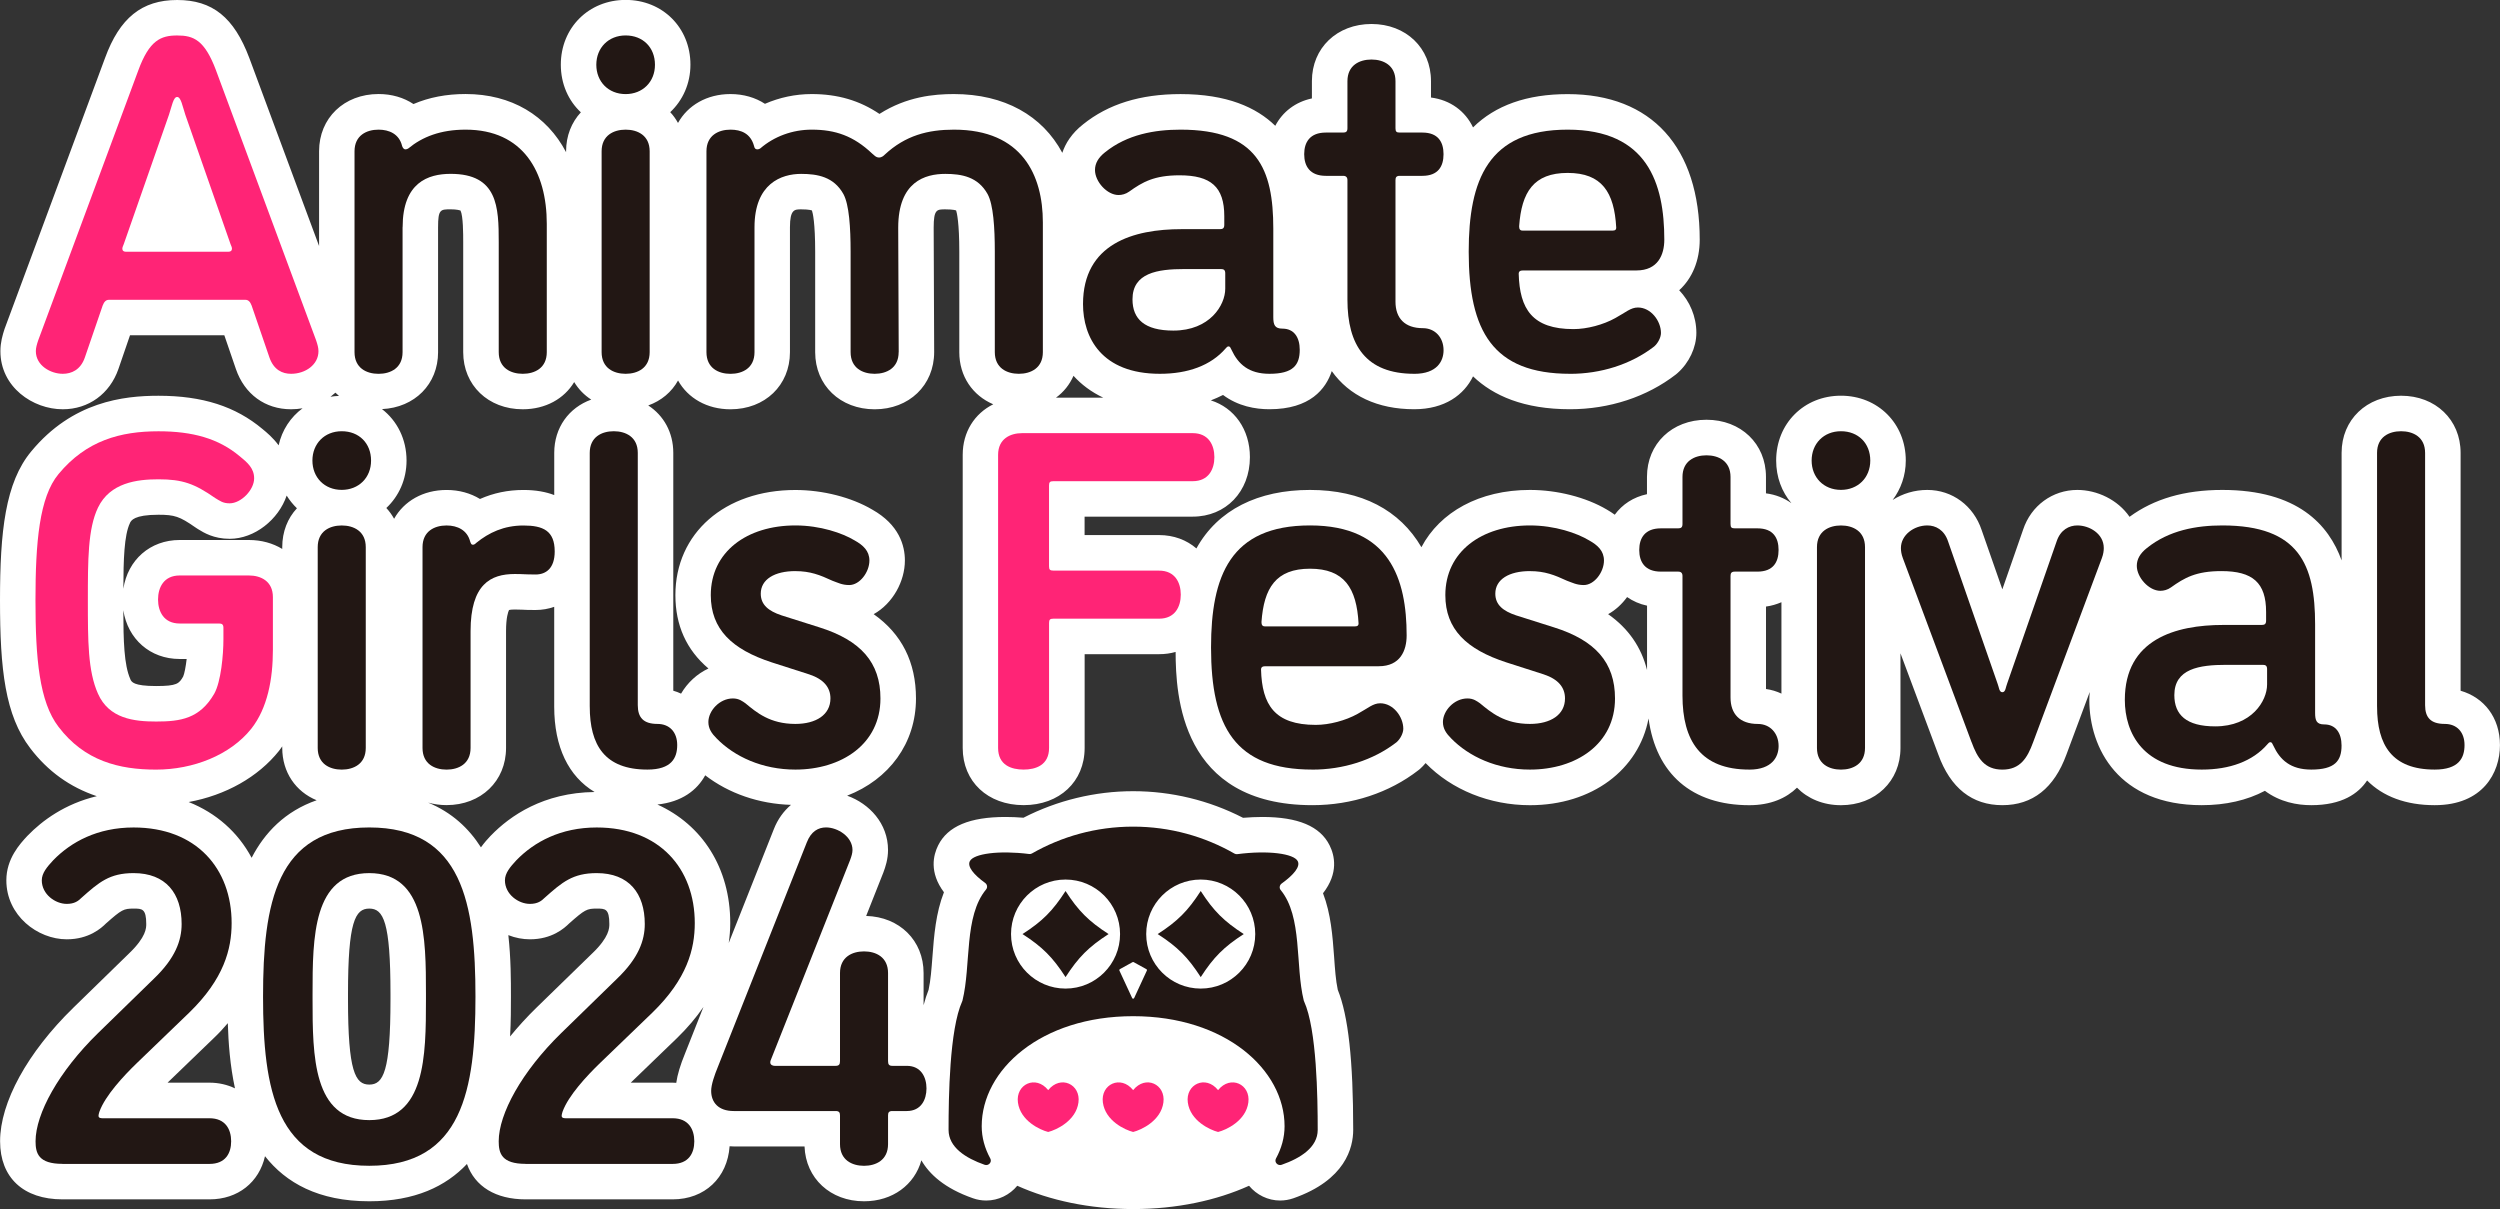
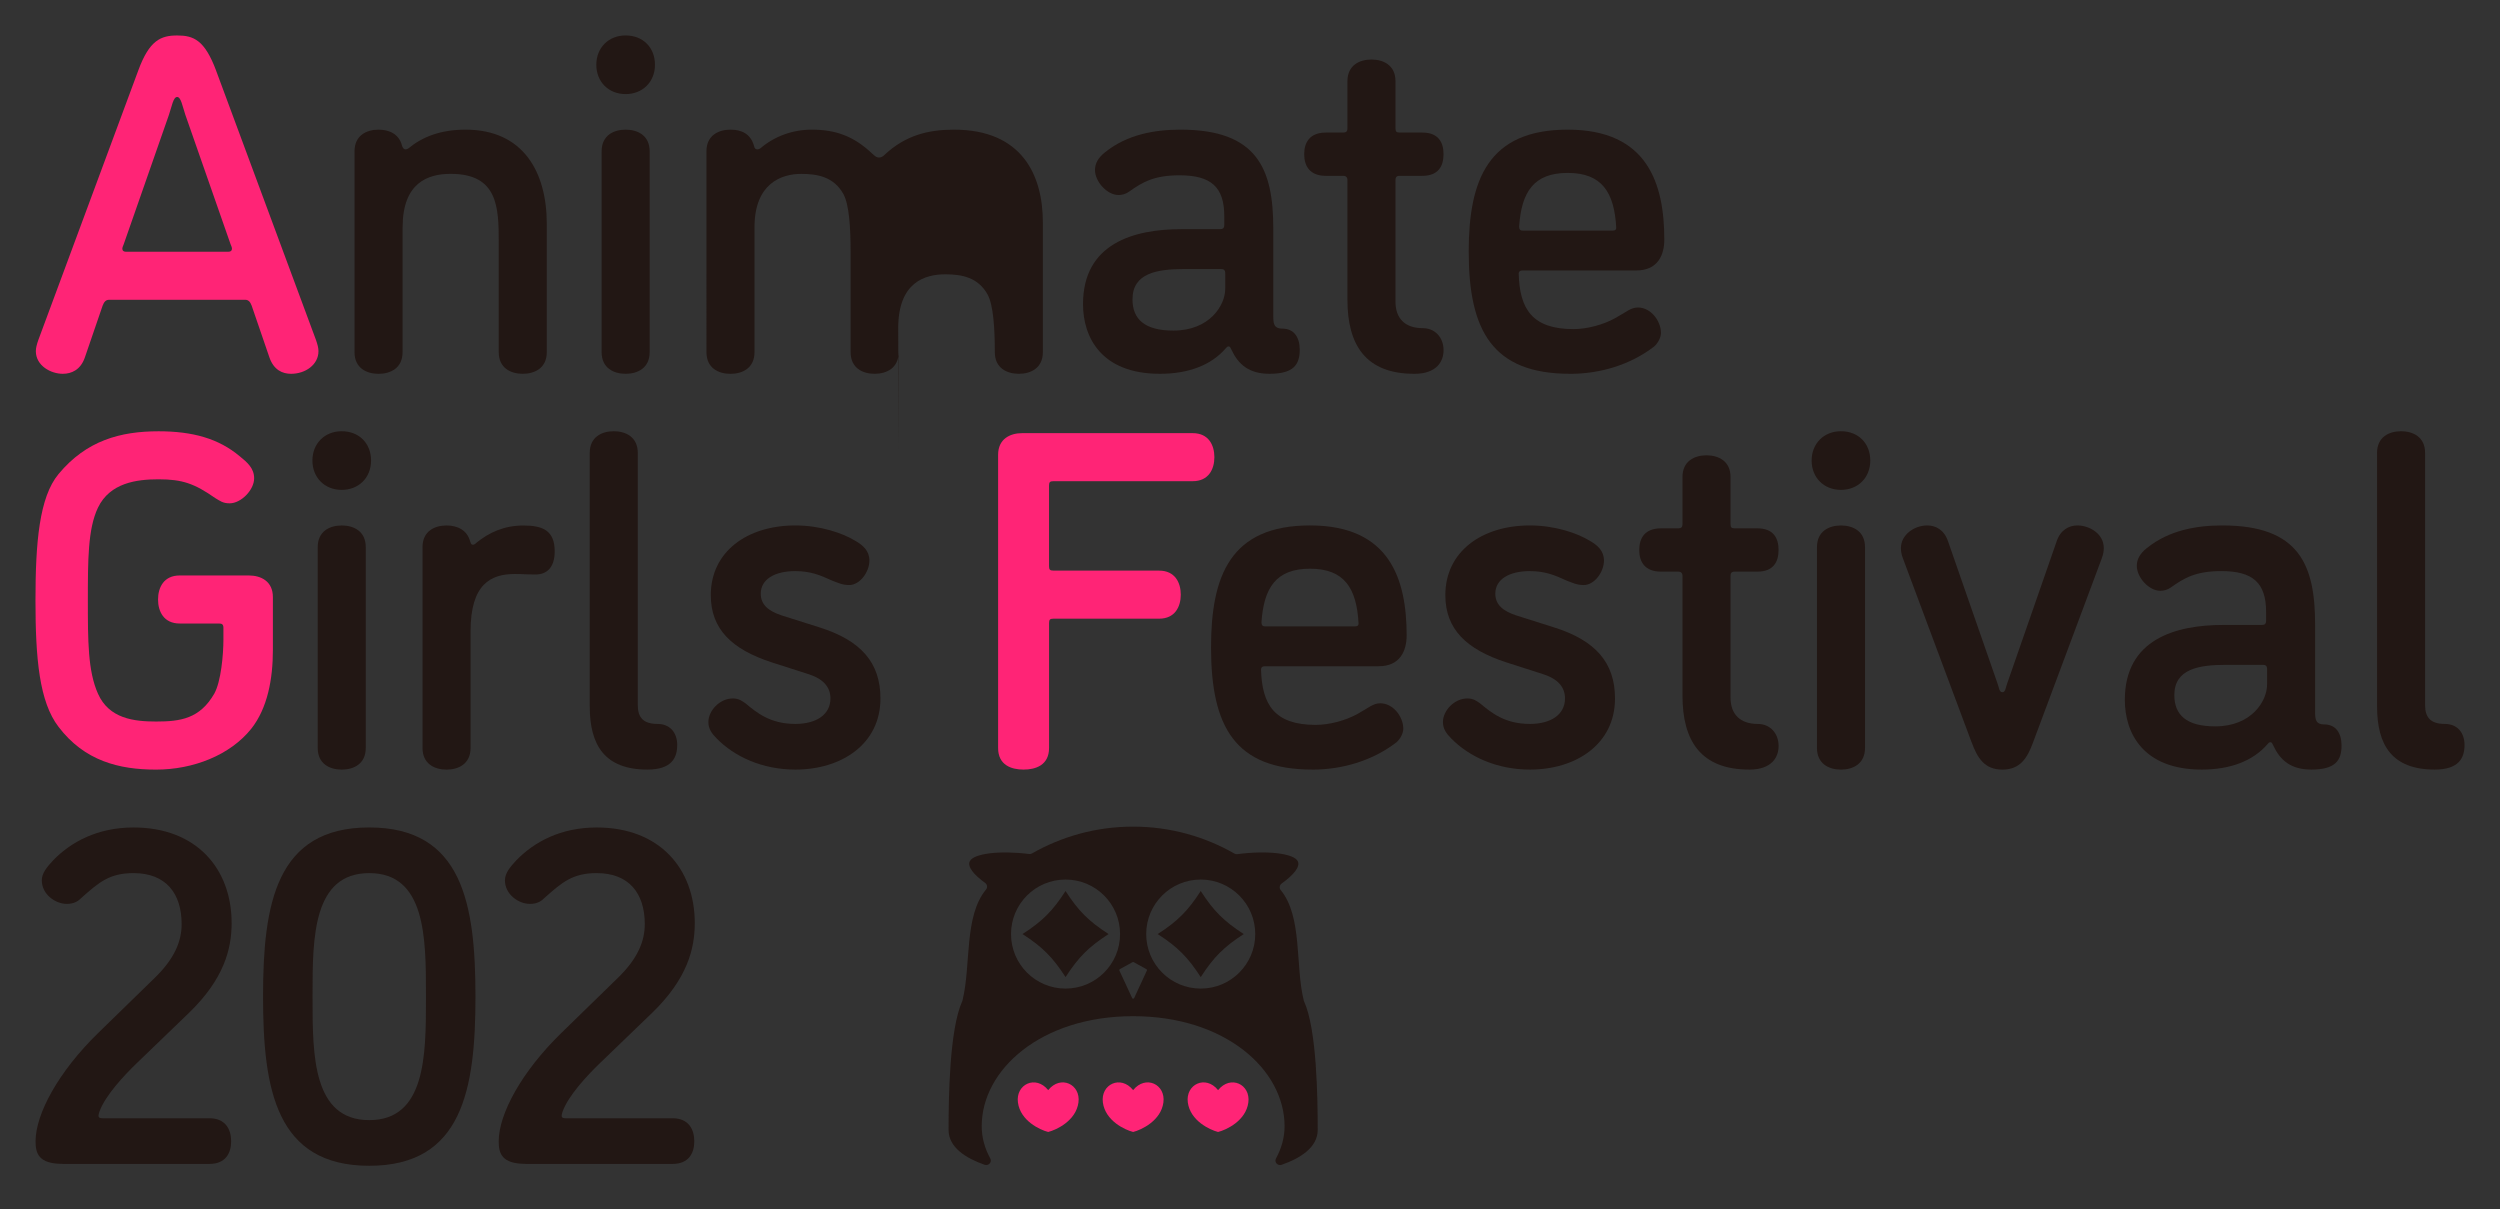
<svg xmlns="http://www.w3.org/2000/svg" id="_レイヤー_1" data-name="レイヤー_1" viewBox="0 0 858.48 415.17">
  <rect x="0" y="0" width="858.48" height="415.17" fill="#333333" stroke="none" />
  <defs>
    <style>
      .cls-1 {
        fill: #ff2476;
      }

      .cls-2 {
        fill: #fff;
      }

      .cls-3 {
        fill: #221714;
      }
    </style>
  </defs>
-   <path class="cls-2" d="M844.95,237.17v-81.68c0-11.35-8.6-19.6-20.43-19.6s-20.43,8.25-20.43,19.6v36.94c-4.41-12.21-15.07-24.19-40.95-24.19-13.01,0-23.47,3.07-31.87,9.23-4.04-5.88-11.15-9.23-17.94-9.23-8.54,0-15.88,5.42-18.6,13.61l-7.14,20.52-7.11-20.35c-2.78-8.37-10.09-13.78-18.66-13.78-4.38,0-8.48,1.26-11.89,3.44,2.81-3.75,4.5-8.4,4.5-13.53,0-12.7-9.57-22.27-22.27-22.27s-22.24,9.57-22.24,22.27c0,5.7,1.95,10.78,5.24,14.64-2.46-1.75-5.39-2.95-8.74-3.38v-5.67c0-11.35-8.6-19.6-20.43-19.6s-20.43,8.25-20.43,19.6v5.96c-4.67,1-8.48,3.5-11.06,7.05-.86-.63-1.75-1.2-2.75-1.78-7.14-4.21-16.97-6.73-26.39-6.73-17.34,0-30.89,7.59-37.26,19.66-7.42-12.72-20.49-19.66-38.26-19.66s-31.64,6.76-39,20.09c-3.35-2.89-7.77-4.59-12.81-4.59h-25.59v-6.33h37.14c11.38,0,19.63-8.6,19.63-20.43,0-9.54-5.39-16.97-13.41-19.49,1.43-.57,2.87-1.18,4.18-1.86,5.19,3.87,11.09,4.9,15.93,4.9,14.04,0,19.4-7.02,21.41-13.1,5.96,8.43,15.68,13.1,28.31,13.1,10.55,0,17.14-4.99,20.2-11.29,6.96,6.65,17.45,11.29,33.3,11.29,13.5,0,26.42-4.24,36.37-11.95.17-.17.37-.32.54-.46,3.98-3.5,6.48-8.8,6.48-13.81,0-5.62-2.26-10.83-5.9-14.64,4.44-4.04,7.05-10.12,7.05-17.37,0-31.75-16.54-49.98-45.34-49.98-14.01,0-24.85,3.87-32.5,11.43-2.67-5.59-7.79-9.4-14.44-10.26v-5.65c0-11.38-8.6-19.6-20.43-19.6s-20.46,8.22-20.46,19.6v5.96c-5.65,1.2-10.06,4.59-12.58,9.4-6.48-6.33-16.62-10.89-32.53-10.89-13.84,0-24.82,3.44-33.44,10.37-4.01,3.15-6.1,6.62-7.16,9.8-6.85-12.78-19.86-20.18-37.23-20.18-6.73,0-16.16.83-25.56,6.82-6.82-4.61-14.36-6.82-23.27-6.82-5.62,0-11.06,1.18-16.05,3.35-3.3-2.15-7.34-3.35-11.86-3.35-8.08,0-14.64,3.87-18,9.92-.74-1.35-1.63-2.61-2.67-3.7,4.3-4.04,6.94-9.8,6.94-16.31,0-12.7-9.57-22.24-22.24-22.24s-22.27,9.54-22.27,22.24c0,6.62,2.61,12.38,6.88,16.36-3.18,3.44-5.07,8.05-5.07,13.35v.34c-6.59-12.55-18.71-19.97-34.53-19.97-6.56,0-12.55,1.15-17.88,3.44-3.32-2.21-7.45-3.44-11.98-3.44-11.84,0-20.43,8.25-20.43,19.63v32.56c-10.15-27.34-23.96-64.57-23.96-64.57C80.36,5.96,72.96,0,60.84,0s-19.75,6.16-24.79,19.97c0,0-34.42,92.85-34.48,92.97-.69,2.12-1.43,4.61-1.43,7.65,0,12.32,11.12,19.95,21.41,19.95,8.86,0,16.16-5.3,19.12-13.84l3.98-11.58h32.38l3.98,11.61c2.98,8.65,10.06,13.81,18.94,13.81,1.35,0,2.67-.11,3.95-.34-4.1,3.04-7.05,7.45-8.22,12.72-1.92-2.61-4.13-4.44-5.53-5.59-9.29-7.79-20.63-11.43-35.74-11.43-11.95,0-29.52,1.98-43.67,19.09C1.81,165.7,0,182.52,0,206.17s1.75,39.52,10.4,50.78c6.05,7.94,13.61,13.35,22.84,16.45-11,2.64-18.74,8.4-23.67,13.47-.06.06-.11.11-.2.2-2.52,2.72-7.19,7.77-7.19,15.22,0,12.12,10.72,20.26,20.75,20.26,7.57,0,11.84-3.81,13.47-5.45,5.39-4.76,6.05-5.1,9.49-5.1,2.87,0,4.33,0,4.33,5.3,0,1.32,0,4.44-5.9,10.09l-19.14,18.66C9.43,361.41.03,378.54.03,391.9c0,12.49,8,19.95,21.44,19.95h50.5c9.77,0,17.02-5.9,19.03-14.82,7.16,9.11,18.34,15.48,35.82,15.48,15.7,0,26.31-5.16,33.53-12.81,2.72,7.71,9.83,12.15,20.15,12.15h50.5c10.98,0,18.8-7.42,19.54-18.23.49.03.95.06,1.43.06h24.3c.4,10.95,8.88,18.83,20.43,18.83,9.8,0,17.37-5.67,19.69-14.07,2.72,4.73,7.94,9.63,17.74,13.04,1.46.52,2.98.77,4.53.77,4.16,0,8.08-1.92,10.66-5.07,11.21,5.04,24.87,8,39.81,8s28.6-2.95,39.78-8c2.61,3.15,6.51,5.07,10.66,5.07,1.55,0,3.07-.26,4.56-.77,17.88-6.25,20.55-17.4,20.55-23.47,0-23.87-1.69-39.23-5.3-48.12-.69-3.18-.97-7.14-1.26-11.32-.52-7.08-1.09-14.79-3.81-21.84,5.42-6.94,3.98-13.01,2.26-16.45-3.27-6.56-10.83-9.74-23.1-9.74-2.15,0-4.36.11-6.62.29-11.64-5.99-24.59-9.14-37.71-9.14s-26.08,3.15-37.69,9.11c-2.12-.17-4.18-.26-6.19-.26-12.27,0-19.83,3.18-23.1,9.74-1.69,3.38-3.12,9.31,1.98,16.11-2.81,7.14-3.41,14.99-3.95,22.15-.32,4.16-.6,8.08-1.32,11.35-.63,1.55-1.2,3.32-1.72,5.3v-11.06c0-11.15-8.25-19.29-19.72-19.6l5.9-14.9c.75-1.98,1.61-4.64,1.61-7.74,0-9.11-6.42-15.93-14.04-18.66,14.33-5.56,23.64-17.91,23.64-33.39,0-12.47-4.9-22.15-14.53-28.94,6.59-3.67,10.72-11.32,10.72-18.43,0-5.1-1.95-12.27-11.21-17.48-7.14-4.21-16.97-6.73-26.39-6.73-24.27,0-41.21,14.84-41.21,36.11,0,10.35,3.78,18.77,11.35,25.19-3.93,1.83-7.22,4.9-9.4,8.63-.86-.4-1.72-.75-2.67-1v-81.68c0-7.02-3.3-12.84-8.6-16.28,4.47-1.6,8.05-4.61,10.23-8.57,3.38,6.05,9.94,9.89,18,9.89,11.86,0,20.43-8.25,20.43-19.6v-42.93c0-6.13,1.61-6.13,3.84-6.13,2.87,0,3.64.37,3.67.37,0,0,.03.03.06.09.26.75,1.09,4.07,1.09,14.1v34.5c0,11.35,8.6,19.6,20.43,19.6s20.43-8.25,20.43-19.66l-.17-42.7c0-6.3,1.09-6.3,3.98-6.3s3.67.37,3.7.37c0,0,.03.03.06.09.23.75,1.06,4.07,1.06,14.1v34.5c0,8.28,4.59,14.87,11.66,17.88-6.42,3.18-10.49,9.51-10.49,17.34v100.68c0,11.55,8.6,19.63,20.92,19.63s20.95-8.08,20.95-19.63v-32.21h25.59c2.01,0,3.87-.26,5.65-.77.06,14.7,1.63,52.62,47,52.62,13.5,0,26.39-4.27,36.34-11.98.2-.14.4-.32.57-.46.72-.63,1.35-1.32,1.95-2.03,0,.03.03.03.03.06,8.91,9.14,21.98,14.42,35.79,14.42,21.32,0,37.4-12.18,40.72-29.78,2.58,19.03,14.87,29.78,34.62,29.78,7.31,0,12.72-2.44,16.36-6.02,3.67,3.75,8.94,6.02,15.1,6.02,11.84,0,20.43-8.25,20.43-19.63v-32.53l12.98,34.73c4.18,11.55,11.61,17.42,22.01,17.42s17.8-5.88,21.98-17.34l8.02-21.52c-.06.92-.14,1.81-.14,2.72,0,16.68,10.12,36.14,38.6,36.14,8.25,0,15.59-1.69,21.69-4.93,5.19,3.87,11.09,4.93,15.93,4.93,10.52,0,16.16-3.96,19.17-8.48,5.45,5.5,13.3,8.48,23.21,8.48,16.54,0,22.41-11.12,22.41-20.61s-5.5-16.39-13.53-18.69ZM44.62,179.6c.4-.83,1.35-2.84,9.8-2.84,5.53,0,7.28.6,12.52,4.24.23.17.46.32.69.46l.46.29c1.86,1.15,5.27,3.27,10.78,3.27,8.57,0,16.79-6.62,19.57-14.84,1,1.61,2.18,3.07,3.52,4.36-3.18,3.41-5.04,8.02-5.04,13.33v.63c-3.21-1.95-7.11-3.07-11.46-3.07h-23.76c-10.15,0-17.83,6.85-19.34,16.74.03-9.97.26-18.37,2.26-22.55ZM44.76,233.22c-2.18-4.87-2.38-13.18-2.41-23.67,1.52,9.89,9.2,16.74,19.34,16.74h2.41c-.32,2.75-.77,5.04-1.2,6.02-1.4,2.44-2.09,3.27-9.29,3.27-7.82,0-8.45-1.43-8.86-2.35ZM71.96,371.78h-14.42l15.96-15.39c1.72-1.63,3.27-3.32,4.73-5.04.2,6.71.77,14.56,2.46,22.38-2.58-1.23-5.53-1.95-8.74-1.95ZM86.4,294.55c-4.67-8.74-12.12-15.36-21.61-19.14,12.64-2.32,23.79-8.51,31.04-17.6.4-.49.72-1.03,1.09-1.52v.54c0,8.37,4.64,15.02,11.81,17.97-10.83,3.78-17.83,11.09-22.32,19.75ZM150.43,120.94v-42.93c0-6.13.83-6.13,4.33-6.13,2.03,0,3.01.29,3.38.43.92,1.86.92,8.11.92,10.83v37.8c0,11.35,8.6,19.6,20.43,19.6,7.85,0,14.24-3.61,17.68-9.34,1.46,2.41,3.44,4.47,5.85,6.02-7.65,2.75-12.7,9.6-12.7,18.28v14.5c-2.84-1.09-6.3-1.75-10.57-1.75-5.33,0-10.26,1.03-14.93,3.09-3.24-1.98-7.16-3.09-11.46-3.09-8.08,0-14.64,3.84-18.03,9.89-.75-1.35-1.63-2.58-2.67-3.7,4.3-4.04,6.94-9.8,6.94-16.28,0-7.37-3.24-13.67-8.43-17.68,11.23-.52,19.26-8.57,19.26-19.54ZM113.49,136.24c.6-.46,1.15-.92,1.69-1.4.4.4.83.74,1.23,1.12-1,.03-1.98.11-2.92.29ZM134.09,343.21c0,24.73-2.46,29.23-7.28,29.23s-7.31-4.5-7.31-29.23v-1.98c0-24.7,2.46-29.23,7.31-29.23s7.28,4.53,7.28,29.23v1.98ZM168.42,287.07c-.92.97-2.12,2.29-3.27,3.9-4.16-6.53-9.97-11.98-18.14-15.36,1.98.54,4.1.86,6.33.86,11.84,0,20.43-8.25,20.43-19.63v-40.09c0-4.7.72-6.68,1.03-7.28.29-.09.92-.17,1.95-.17,1.2,0,1.86.03,2.52.06,1.06.06,2.21.11,4.59.11s4.47-.4,6.45-1.09v34.27c0,13.9,4.93,23.96,13.87,29.32-17.57.2-29.03,8.17-35.56,14.9-.06.06-.14.11-.2.2ZM203.36,327.39l-19.17,18.66c-3.3,3.21-6.3,6.53-9.03,9.86.29-5.19.29-9.89.29-13.67,0-5.56,0-13.07-.89-21.12,2.41.95,4.93,1.43,7.42,1.43,7.57,0,11.81-3.81,13.47-5.45,5.39-4.76,6.05-5.1,9.46-5.1,2.89,0,4.33,0,4.33,5.3,0,1.35,0,4.47-5.87,10.09ZM242.16,266.23c8.11,6.25,18.48,9.83,29.46,10.15-2.49,2.12-4.56,4.93-5.9,8.37l-15.48,39.06c.32-2.24.52-4.5.52-6.85,0-18.94-9.66-33.76-25.02-40.69,8.45-.89,13.64-4.96,16.42-10.03ZM232.56,356.39c3.52-3.44,6.51-6.96,9-10.6l-6.3,15.91c-1.66,4.04-2.64,7.31-3.04,10.14-.4-.03-.8-.06-1.23-.06h-14.39l15.96-15.39ZM362.61,136.56c2.64-1.92,4.7-4.5,6.02-7.51,2.69,2.98,6.1,5.56,10.23,7.51h-16.25ZM565.57,230.04c-1.98-7.85-6.39-14.24-13.35-19.14,2.58-1.43,4.79-3.5,6.51-5.87,2.01,1.38,4.27,2.41,6.85,2.95v22.07ZM611.73,238.18c-1.63-.77-3.41-1.32-5.3-1.58v-28.31c1.92-.26,3.67-.8,5.3-1.49v31.38Z" />
  <g>
    <g>
      <path class="cls-1" d="M82.32,156.67c2.64,2.15,4.95,4.13,4.95,7.59,0,3.96-4.46,8.58-8.42,8.58-2.31,0-3.3-.83-4.95-1.81-7.1-4.95-11.22-6.44-19.47-6.44-7.43,0-16.67,1.16-20.79,9.74-3.47,7.26-3.47,17.99-3.47,31.85s0,24.26,3.47,32.02c3.79,8.58,12.38,9.57,19.97,9.57,8.42,0,15.02-.99,19.97-9.57,2.31-4.13,3.14-13.37,3.14-18.65v-3.96c0-1.16-.5-1.48-1.49-1.48h-13.53c-5.45,0-7.43-4.13-7.43-8.25s1.98-8.25,7.43-8.25h23.76c4.13,0,8.25,1.98,8.25,7.43v18.15c0,9.9-1.82,19.97-7.43,27.06-7.26,9.08-19.97,14.03-32.68,14.03s-24.59-2.97-33.5-14.69c-6.6-8.58-7.92-23.44-7.92-43.4s1.32-35.48,7.92-43.4c9.57-11.55,21.29-14.69,34.33-14.69,11.72,0,20.63,2.48,27.89,8.58Z" />
      <path class="cls-3" d="M117.35,168.22c-5.94,0-10.07-4.29-10.07-10.07s4.13-10.07,10.07-10.07,10.07,4.13,10.07,10.07-4.29,10.07-10.07,10.07ZM125.6,256.85c0,5.45-4.13,7.43-8.25,7.43s-8.25-1.98-8.25-7.43v-68.98c0-5.45,4.13-7.43,8.25-7.43s8.25,1.98,8.25,7.43v68.98Z" />
      <path class="cls-3" d="M183.87,197.27c-3.96,0-3.96-.16-7.1-.16-8.25,0-15.18,3.47-15.18,19.64v40.1c0,5.45-4.13,7.43-8.25,7.43s-8.25-1.98-8.25-7.43v-68.98c0-5.45,4.13-7.43,8.25-7.43,3.8,0,7.1,1.65,8.09,5.45.33.99.5,1.16.99,1.16.33,0,.66-.16,1.16-.66,4.29-3.47,9.41-5.94,16.17-5.94s10.73,1.81,10.73,8.91c0,5.78-2.97,7.92-6.6,7.92Z" />
      <path class="cls-3" d="M202.51,242.65v-87.14c0-5.45,4.13-7.43,8.25-7.43s8.25,1.98,8.25,7.43v86.64c0,4.29,1.98,6.44,6.77,6.44,4.13,0,6.77,2.81,6.77,7.26s-1.98,8.42-10.23,8.42c-14.69,0-19.8-8.42-19.8-21.62Z" />
      <path class="cls-3" d="M273.12,196.11c-7.1,0-11.88,2.81-11.88,7.76,0,3.8,2.64,5.94,7.1,7.43l13.04,4.13c14.19,4.46,20.96,12.05,20.96,24.42,0,15.68-13.37,24.42-29.21,24.42-11.39,0-20.96-4.46-27.07-10.73-1.65-1.65-2.81-3.3-2.81-5.61,0-3.8,3.8-8.09,8.42-8.09,2.14,0,3.3.99,4.29,1.65,3.8,3.14,8.42,7.1,17.16,7.1,7.1,0,12.05-3.14,12.05-8.75,0-3.79-2.31-6.6-7.26-8.25l-12.87-4.13c-13.7-4.46-20.96-11.39-20.96-23.1,0-14.85,12.38-23.93,29.05-23.93,8.58,0,16.17,2.64,20.3,5.12,2.97,1.65,5.12,3.63,5.12,6.93,0,3.96-3.3,8.42-6.93,8.42-2.48,0-3.96-.83-5.78-1.48-4.29-1.98-7.59-3.3-12.71-3.3Z" />
      <path class="cls-1" d="M398.04,195.95c5.45,0,7.43,4.12,7.43,8.25s-1.98,8.25-7.43,8.25h-36.31c-1.16,0-1.49.33-1.49,1.48v42.91c0,5.94-4.62,7.43-8.75,7.43s-8.75-1.48-8.75-7.43v-100.67c0-5.45,4.13-7.43,8.25-7.43h58.59c5.45,0,7.43,4.13,7.43,8.25s-1.98,8.25-7.43,8.25h-47.86c-1.16,0-1.49.33-1.49,1.48v27.73c0,1.16.33,1.49,1.49,1.49h36.31Z" />
      <path class="cls-3" d="M450.68,264.27c-26.57,0-34.82-14.69-34.82-41.92,0-24.59,6.6-41.92,34-41.92s33.17,18.48,33.17,37.79c0,5.12-2.15,10.56-9.57,10.56h-38.95c-.99,0-1.48.33-1.48,1.16.33,12.05,4.62,18.98,18.81,18.98,4.62,0,10.23-1.48,14.36-3.79,3.63-1.98,5.28-3.63,7.76-3.63,4.46,0,7.92,4.62,7.92,8.75,0,1.48-.99,3.47-2.31,4.62-8.09,6.27-18.48,9.41-28.88,9.41ZM465.36,215.09c.83,0,1.16-.33,1.16-.99-.66-12.21-4.95-18.81-16.67-18.81s-15.84,6.6-16.67,18.32c0,.99.33,1.48,1.16,1.48h31.03Z" />
      <path class="cls-3" d="M525.36,196.11c-7.1,0-11.88,2.81-11.88,7.76,0,3.8,2.64,5.94,7.1,7.43l13.04,4.13c14.19,4.46,20.96,12.05,20.96,24.42,0,15.68-13.37,24.42-29.21,24.42-11.39,0-20.96-4.46-27.07-10.73-1.65-1.65-2.81-3.3-2.81-5.61,0-3.8,3.8-8.09,8.42-8.09,2.14,0,3.3.99,4.29,1.65,3.8,3.14,8.42,7.1,17.16,7.1,7.1,0,12.05-3.14,12.05-8.75,0-3.79-2.31-6.6-7.26-8.25l-12.87-4.13c-13.7-4.46-20.96-11.39-20.96-23.1,0-14.85,12.38-23.93,29.05-23.93,8.58,0,16.17,2.64,20.3,5.12,2.97,1.65,5.12,3.63,5.12,6.93,0,3.96-3.3,8.42-6.93,8.42-2.48,0-3.96-.83-5.78-1.48-4.29-1.98-7.59-3.3-12.71-3.3Z" />
      <path class="cls-3" d="M600.69,264.27c-16.67,0-22.94-9.9-22.94-25.41v-41.09c0-.99-.49-1.48-1.48-1.48h-5.94c-5.45,0-7.43-3.3-7.43-7.43s1.98-7.43,7.43-7.43h5.94c.99,0,1.48-.33,1.48-1.48v-16.17c0-5.45,4.13-7.43,8.25-7.43s8.25,1.98,8.25,7.43v16.17c0,1.16.33,1.48,1.48,1.48h7.76c5.45,0,7.26,3.3,7.26,7.43s-1.81,7.43-7.26,7.43h-7.76c-1.16,0-1.48.5-1.48,1.48v41.75c0,5.61,3.14,9.08,9.41,9.08,4.12,0,7.1,3.14,7.1,7.59,0,3.63-2.15,8.09-10.07,8.09Z" />
      <path class="cls-3" d="M632.17,168.22c-5.94,0-10.07-4.29-10.07-10.07s4.13-10.07,10.07-10.07,10.07,4.13,10.07,10.07-4.29,10.07-10.07,10.07ZM640.43,256.85c0,5.45-4.13,7.43-8.25,7.43s-8.25-1.98-8.25-7.43v-68.98c0-5.45,4.13-7.43,8.25-7.43s8.25,1.98,8.25,7.43v68.98Z" />
      <path class="cls-3" d="M677.02,254.87l-23.6-63.21c-.5-1.32-.66-2.48-.66-3.47,0-4.46,4.46-7.76,9.08-7.76,2.81,0,5.78,1.48,7.1,5.45l17,48.85c.5,1.16.5,2.97,1.65,2.97s1.16-1.82,1.65-2.97l17-48.85c1.32-3.96,4.29-5.45,7.1-5.45,4.13,0,9.08,2.81,9.08,7.76,0,.99-.16,2.14-.66,3.47l-23.6,63.21c-1.98,5.45-4.46,9.41-10.56,9.41s-8.58-3.96-10.56-9.41Z" />
      <path class="cls-3" d="M780.64,256.02c-.33-.66-.5-1.16-.99-1.16s-.66.33-.99.66c-5.12,5.94-13.04,8.75-22.61,8.75-20.13,0-26.4-12.54-26.4-23.93,0-20.79,17.33-25.74,33.83-25.74h13.2c.99,0,1.48-.33,1.48-1.49v-2.97c0-10.07-4.62-14.03-15.35-14.03-8.75,0-12.71,2.31-17.33,5.61-1.16.83-2.48,1.16-3.63,1.16-3.96,0-8.09-4.62-8.09-8.58,0-2.31,1.16-4.29,3.47-6.11,7.59-6.11,17-7.76,25.91-7.76,26.4,0,31.85,13.53,31.85,34v30.37c0,2.64.5,3.96,3.14,3.96,3.96,0,5.94,2.97,5.94,7.26,0,5.28-2.31,8.25-10.4,8.25-7.1,0-10.73-3.3-13.04-8.25ZM778.5,235.06v-5.28c0-1.16-.5-1.48-1.49-1.48h-12.54c-9.24,0-17.82,1.32-17.82,10.4,0,6.77,4.13,10.73,14.03,10.73,12.54,0,17.82-8.75,17.82-14.36Z" />
      <path class="cls-3" d="M816.26,242.65v-87.14c0-5.45,4.13-7.43,8.25-7.43s8.25,1.98,8.25,7.43v86.64c0,4.29,1.98,6.44,6.77,6.44,4.13,0,6.77,2.81,6.77,7.26s-1.98,8.42-10.23,8.42c-14.69,0-19.8-8.42-19.8-21.62Z" />
    </g>
    <g>
      <path class="cls-1" d="M74.2,24.23l34.33,92.58c.5,1.48.83,2.64.83,3.79,0,4.62-4.46,7.76-9.41,7.76-2.97,0-5.94-1.32-7.43-5.61l-6.11-17.82c-.49-1.32-1.16-1.98-2.14-1.98h-46.87c-.99,0-1.65.66-2.15,1.98l-6.11,17.82c-1.48,4.29-4.62,5.61-7.59,5.61-4.13,0-9.24-2.81-9.24-7.76,0-1.16.33-2.31.83-3.79L47.47,24.23c3.8-10.4,7.76-12.05,13.37-12.05s9.41,1.49,13.37,12.05ZM78.49,86.44c.66,0,1.16-.33,1.16-.99,0-.5-.16-.83-.5-1.65l-15.51-44.39c-.99-2.97-1.49-6.11-2.81-6.11s-1.81,3.14-2.81,6.11l-15.51,44.39c-.33.83-.5,1.16-.5,1.65,0,.66.5.99,1.16.99h35.32Z" />
      <path class="cls-3" d="M138.24,78.03v42.91c0,5.45-4.13,7.43-8.25,7.43s-8.25-1.98-8.25-7.43V51.95c0-5.45,4.13-7.43,8.25-7.43,3.63,0,7.1,1.48,8.09,5.61.17.5.5,1.16,1.16,1.16.5,0,.99-.33.99-.33,4.79-3.96,11.06-6.44,19.64-6.44,19.8,0,27.89,14.52,27.89,32.35v44.06c0,5.45-4.13,7.43-8.25,7.43s-8.25-1.98-8.25-7.43v-37.79c0-12.05-.33-23.44-16.5-23.44-7.76,0-16.5,2.97-16.5,18.32Z" />
      <path class="cls-3" d="M214.84,32.31c-5.94,0-10.07-4.29-10.07-10.07s4.13-10.07,10.07-10.07,10.07,4.13,10.07,10.07-4.29,10.07-10.07,10.07ZM223.09,120.93c0,5.45-4.13,7.43-8.25,7.43s-8.25-1.98-8.25-7.43V51.95c0-5.45,4.13-7.43,8.25-7.43s8.25,1.98,8.25,7.43v68.98Z" />
-       <path class="cls-3" d="M308.59,120.93c0,5.45-4.13,7.43-8.25,7.43s-8.25-1.98-8.25-7.43v-34.49c0-8.25-.49-16.17-2.47-19.8-3.3-5.94-8.91-6.93-14.52-6.93-6.77,0-16.01,3.3-16.01,18.32v42.91c0,5.45-4.13,7.43-8.25,7.43s-8.25-1.98-8.25-7.43V51.95c0-5.45,4.13-7.43,8.25-7.43,3.63,0,6.93,1.32,8.09,5.61.17.83.5,1.16,1.16,1.16.5,0,.99-.33.99-.33,4.79-4.13,11.06-6.44,17.66-6.44,8.09,0,14.36,2.14,20.79,8.25.5.33,1.16,1.32,2.31,1.32.99,0,1.65-.66,1.98-.99,7.1-6.6,14.85-8.58,23.76-8.58,23.43,0,30.53,15.68,30.53,31.85v44.56c0,5.45-4.13,7.43-8.25,7.43s-8.25-1.98-8.25-7.43v-34.49c0-8.25-.5-16.17-2.48-19.8-3.3-5.94-8.91-6.93-14.52-6.93-6.93,0-16.17,2.64-16.17,18.48l.17,42.74Z" />
+       <path class="cls-3" d="M308.59,120.93c0,5.45-4.13,7.43-8.25,7.43s-8.25-1.98-8.25-7.43v-34.49c0-8.25-.49-16.17-2.47-19.8-3.3-5.94-8.91-6.93-14.52-6.93-6.77,0-16.01,3.3-16.01,18.32v42.91c0,5.45-4.13,7.43-8.25,7.43s-8.25-1.98-8.25-7.43V51.95c0-5.45,4.13-7.43,8.25-7.43,3.63,0,6.93,1.32,8.09,5.61.17.83.5,1.16,1.16,1.16.5,0,.99-.33.99-.33,4.79-4.13,11.06-6.44,17.66-6.44,8.09,0,14.36,2.14,20.79,8.25.5.33,1.16,1.32,2.31,1.32.99,0,1.65-.66,1.98-.99,7.1-6.6,14.85-8.58,23.76-8.58,23.43,0,30.53,15.68,30.53,31.85v44.56c0,5.45-4.13,7.43-8.25,7.43s-8.25-1.98-8.25-7.43c0-8.25-.5-16.17-2.48-19.8-3.3-5.94-8.91-6.93-14.52-6.93-6.93,0-16.17,2.64-16.17,18.48l.17,42.74Z" />
      <path class="cls-3" d="M422.89,120.11c-.33-.66-.5-1.16-.99-1.16s-.66.33-.99.66c-5.12,5.94-13.04,8.75-22.61,8.75-20.13,0-26.4-12.54-26.4-23.93,0-20.79,17.33-25.74,33.83-25.74h13.2c.99,0,1.48-.33,1.48-1.49v-2.97c0-10.07-4.62-14.03-15.35-14.03-8.75,0-12.71,2.31-17.33,5.61-1.16.83-2.48,1.16-3.63,1.16-3.96,0-8.09-4.62-8.09-8.58,0-2.31,1.16-4.29,3.47-6.11,7.59-6.11,17-7.76,25.91-7.76,26.4,0,31.85,13.53,31.85,34v30.37c0,2.64.5,3.96,3.14,3.96,3.96,0,5.94,2.97,5.94,7.26,0,5.28-2.31,8.25-10.4,8.25-7.1,0-10.73-3.3-13.04-8.25ZM420.74,99.15v-5.28c0-1.16-.5-1.48-1.49-1.48h-12.54c-9.24,0-17.82,1.32-17.82,10.4,0,6.77,4.13,10.73,14.03,10.73,12.54,0,17.82-8.75,17.82-14.36Z" />
      <path class="cls-3" d="M485.64,128.36c-16.67,0-22.94-9.9-22.94-25.41v-41.09c0-.99-.49-1.48-1.48-1.48h-5.94c-5.45,0-7.43-3.3-7.43-7.43s1.98-7.43,7.43-7.43h5.94c.99,0,1.48-.33,1.48-1.48v-16.17c0-5.45,4.13-7.43,8.25-7.43s8.25,1.98,8.25,7.43v16.17c0,1.16.33,1.48,1.48,1.48h7.76c5.45,0,7.26,3.3,7.26,7.43s-1.81,7.43-7.26,7.43h-7.76c-1.16,0-1.48.5-1.48,1.48v41.75c0,5.61,3.14,9.08,9.41,9.08,4.12,0,7.1,3.14,7.1,7.59,0,3.63-2.15,8.09-10.07,8.09Z" />
      <path class="cls-3" d="M539.16,128.36c-26.57,0-34.82-14.69-34.82-41.92,0-24.59,6.6-41.92,34-41.92s33.17,18.48,33.17,37.79c0,5.12-2.15,10.56-9.57,10.56h-38.95c-.99,0-1.48.33-1.48,1.16.33,12.05,4.62,18.98,18.81,18.98,4.62,0,10.23-1.48,14.36-3.79,3.63-1.98,5.28-3.63,7.76-3.63,4.46,0,7.92,4.62,7.92,8.75,0,1.48-.99,3.47-2.31,4.62-8.09,6.27-18.48,9.41-28.88,9.41ZM553.84,79.18c.83,0,1.16-.33,1.16-.99-.66-12.21-4.95-18.81-16.67-18.81s-15.84,6.6-16.67,18.32c0,.99.33,1.48,1.16,1.48h31.03Z" />
    </g>
    <g>
      <path class="cls-3" d="M21.45,399.66c-8.25,0-9.24-3.63-9.24-7.76,0-9.41,7.92-23.93,21.45-37.13l19.14-18.65c7.43-7.1,9.57-13.2,9.57-18.81,0-10.56-5.45-17.49-16.5-17.49-8.25,0-11.88,3.14-17.82,8.42-1.16,1.16-2.48,2.15-5.12,2.15-3.96,0-8.58-3.3-8.58-8.09,0-2.48,1.81-4.62,3.96-6.93,6.11-6.27,15.18-11.22,27.56-11.22,21.62,0,33.67,14.19,33.67,32.84,0,8.91-2.64,19.14-14.52,30.7l-17.99,17.33c-4.62,4.46-10.89,11.22-12.87,16.67,0,0-.33.99-.33,1.49,0,.82.99.82,1.48.82h36.64c5.45,0,7.43,3.8,7.43,7.92s-1.98,7.76-7.43,7.76H21.45Z" />
      <path class="cls-3" d="M126.8,400.32c-32.02,0-36.47-26.24-36.47-58.09s4.46-58.09,36.47-58.09,36.47,26.24,36.47,58.09-4.46,58.09-36.47,58.09ZM107.33,343.22c0,19.31.17,41.42,19.47,41.42s19.47-22.11,19.47-41.42v-1.98c0-19.31-.16-41.42-19.47-41.42s-19.47,22.11-19.47,41.42v1.98Z" />
      <path class="cls-3" d="M180.49,399.66c-8.25,0-9.24-3.63-9.24-7.76,0-9.41,7.92-23.93,21.45-37.13l19.14-18.65c7.43-7.1,9.57-13.2,9.57-18.81,0-10.56-5.45-17.49-16.5-17.49-8.25,0-11.88,3.14-17.82,8.42-1.16,1.16-2.48,2.15-5.12,2.15-3.96,0-8.58-3.3-8.58-8.09,0-2.48,1.81-4.62,3.96-6.93,6.11-6.27,15.18-11.22,27.56-11.22,21.62,0,33.67,14.19,33.67,32.84,0,8.91-2.64,19.14-14.52,30.7l-17.99,17.33c-4.62,4.46-10.89,11.22-12.87,16.67,0,0-.33.99-.33,1.49,0,.82.99.82,1.48.82h36.64c5.45,0,7.43,3.8,7.43,7.92s-1.98,7.76-7.43,7.76h-50.5Z" />
-       <path class="cls-3" d="M277.06,289.25c1.48-3.8,3.96-5.12,6.6-5.12,3.96,0,9.08,3.14,9.08,7.76,0,.99-.33,2.15-.83,3.47l-27.23,68.65s-.17.33-.17.83c0,.82.83,1.16,1.49,1.16h20.96c1.16,0,1.49-.5,1.49-1.65v-30.22c0-5.45,4.12-7.43,8.25-7.43s8.25,1.98,8.25,7.43v30.22c0,1.16.33,1.65,1.48,1.65h4.95c4.95,0,6.77,3.96,6.77,7.76s-1.81,7.76-6.77,7.76h-4.95c-1.16,0-1.48.49-1.48,1.48v9.9c0,5.45-4.13,7.43-8.25,7.43s-8.25-1.98-8.25-7.43v-9.9c0-.99-.33-1.48-1.49-1.48h-34.99c-5.28,0-7.76-2.97-7.76-6.93,0-2.15,1.16-5.45,2.31-8.25l30.53-77.07Z" />
    </g>
    <g>
      <path class="cls-1" d="M389.11,388.71c-2.85-.71-9.54-3.84-10.39-10.11-.85-6.26,6.13-9.58,10.39-4.26,4.26-5.32,11.25-2.01,10.39,4.26-.85,6.26-7.55,9.4-10.39,10.11Z" />
      <path class="cls-1" d="M359.94,388.71c-2.85-.71-9.54-3.84-10.39-10.11-.85-6.26,6.13-9.58,10.39-4.26,4.26-5.32,11.25-2.01,10.39,4.26-.85,6.26-7.55,9.4-10.39,10.11Z" />
      <path class="cls-1" d="M418.28,388.71c2.85-.71,9.54-3.84,10.39-10.11.85-6.26-6.13-9.58-10.39-4.26-4.26-5.32-11.25-2.01-10.39,4.26.85,6.26,7.55,9.4,10.39,10.11Z" />
    </g>
    <path class="cls-3" d="M365.9,305.97c-4.4,6.82-7.96,10.39-14.78,14.78,6.82,4.4,10.39,7.96,14.78,14.78,4.4-6.82,7.96-10.39,14.78-14.78-6.82-4.4-10.39-7.96-14.78-14.78Z" />
    <path class="cls-3" d="M447.8,343.85c-.04-.09-.07-.18-.1-.28-2.98-12.12-.38-28.76-7.94-37.96-.56-.69-.36-1.7.36-2.22,4.17-3,6.46-5.79,5.52-7.66-1.3-2.61-10.14-3.81-20.77-2.42-.32.04-.65-.02-.94-.18-10.26-5.88-22.12-9.27-34.83-9.27s-24.51,3.37-34.75,9.22c-.28.16-.61.22-.93.18-10.46-1.31-19.1-.11-20.39,2.47-.92,1.84,1.26,4.56,5.29,7.49.7.51.85,1.53.3,2.2-7.65,9.23-5.11,25.94-8.11,38.15-.02.1-.05.19-.1.28-4.37,9.63-4.68,33.01-4.68,44.15,0,5.98,5.9,9.71,12.39,11.98,1.33.47,2.62-.92,1.94-2.16-1.9-3.48-2.95-7.2-2.95-11.08,0-19.4,20.35-37.79,52-37.79s52,18.39,52,37.79c0,3.87-1.05,7.59-2.95,11.08-.68,1.24.6,2.63,1.94,2.16,6.49-2.26,12.39-6,12.39-11.98,0-11.14-.31-34.52-4.68-44.15ZM365.9,339.47c-10.34,0-18.72-8.38-18.72-18.72s8.38-18.72,18.72-18.72,18.72,8.38,18.72,18.72-8.38,18.72-18.72,18.72ZM393.82,333.3l-4.36,9.42c-.14.3-.56.3-.69,0l-4.37-9.42c-.08-.18-.01-.4.16-.5l4.36-2.41c.12-.06.26-.06.37,0l4.37,2.41c.18.1.25.31.16.5ZM412.32,339.47c-10.34,0-18.72-8.38-18.72-18.72s8.38-18.72,18.72-18.72,18.72,8.38,18.72,18.72-8.38,18.72-18.72,18.72Z" />
    <path class="cls-3" d="M412.32,305.97c-4.4,6.82-7.96,10.39-14.78,14.78,6.82,4.4,10.39,7.96,14.78,14.78,4.4-6.82,7.96-10.39,14.78-14.78-6.82-4.4-10.39-7.96-14.78-14.78Z" />
  </g>
</svg>